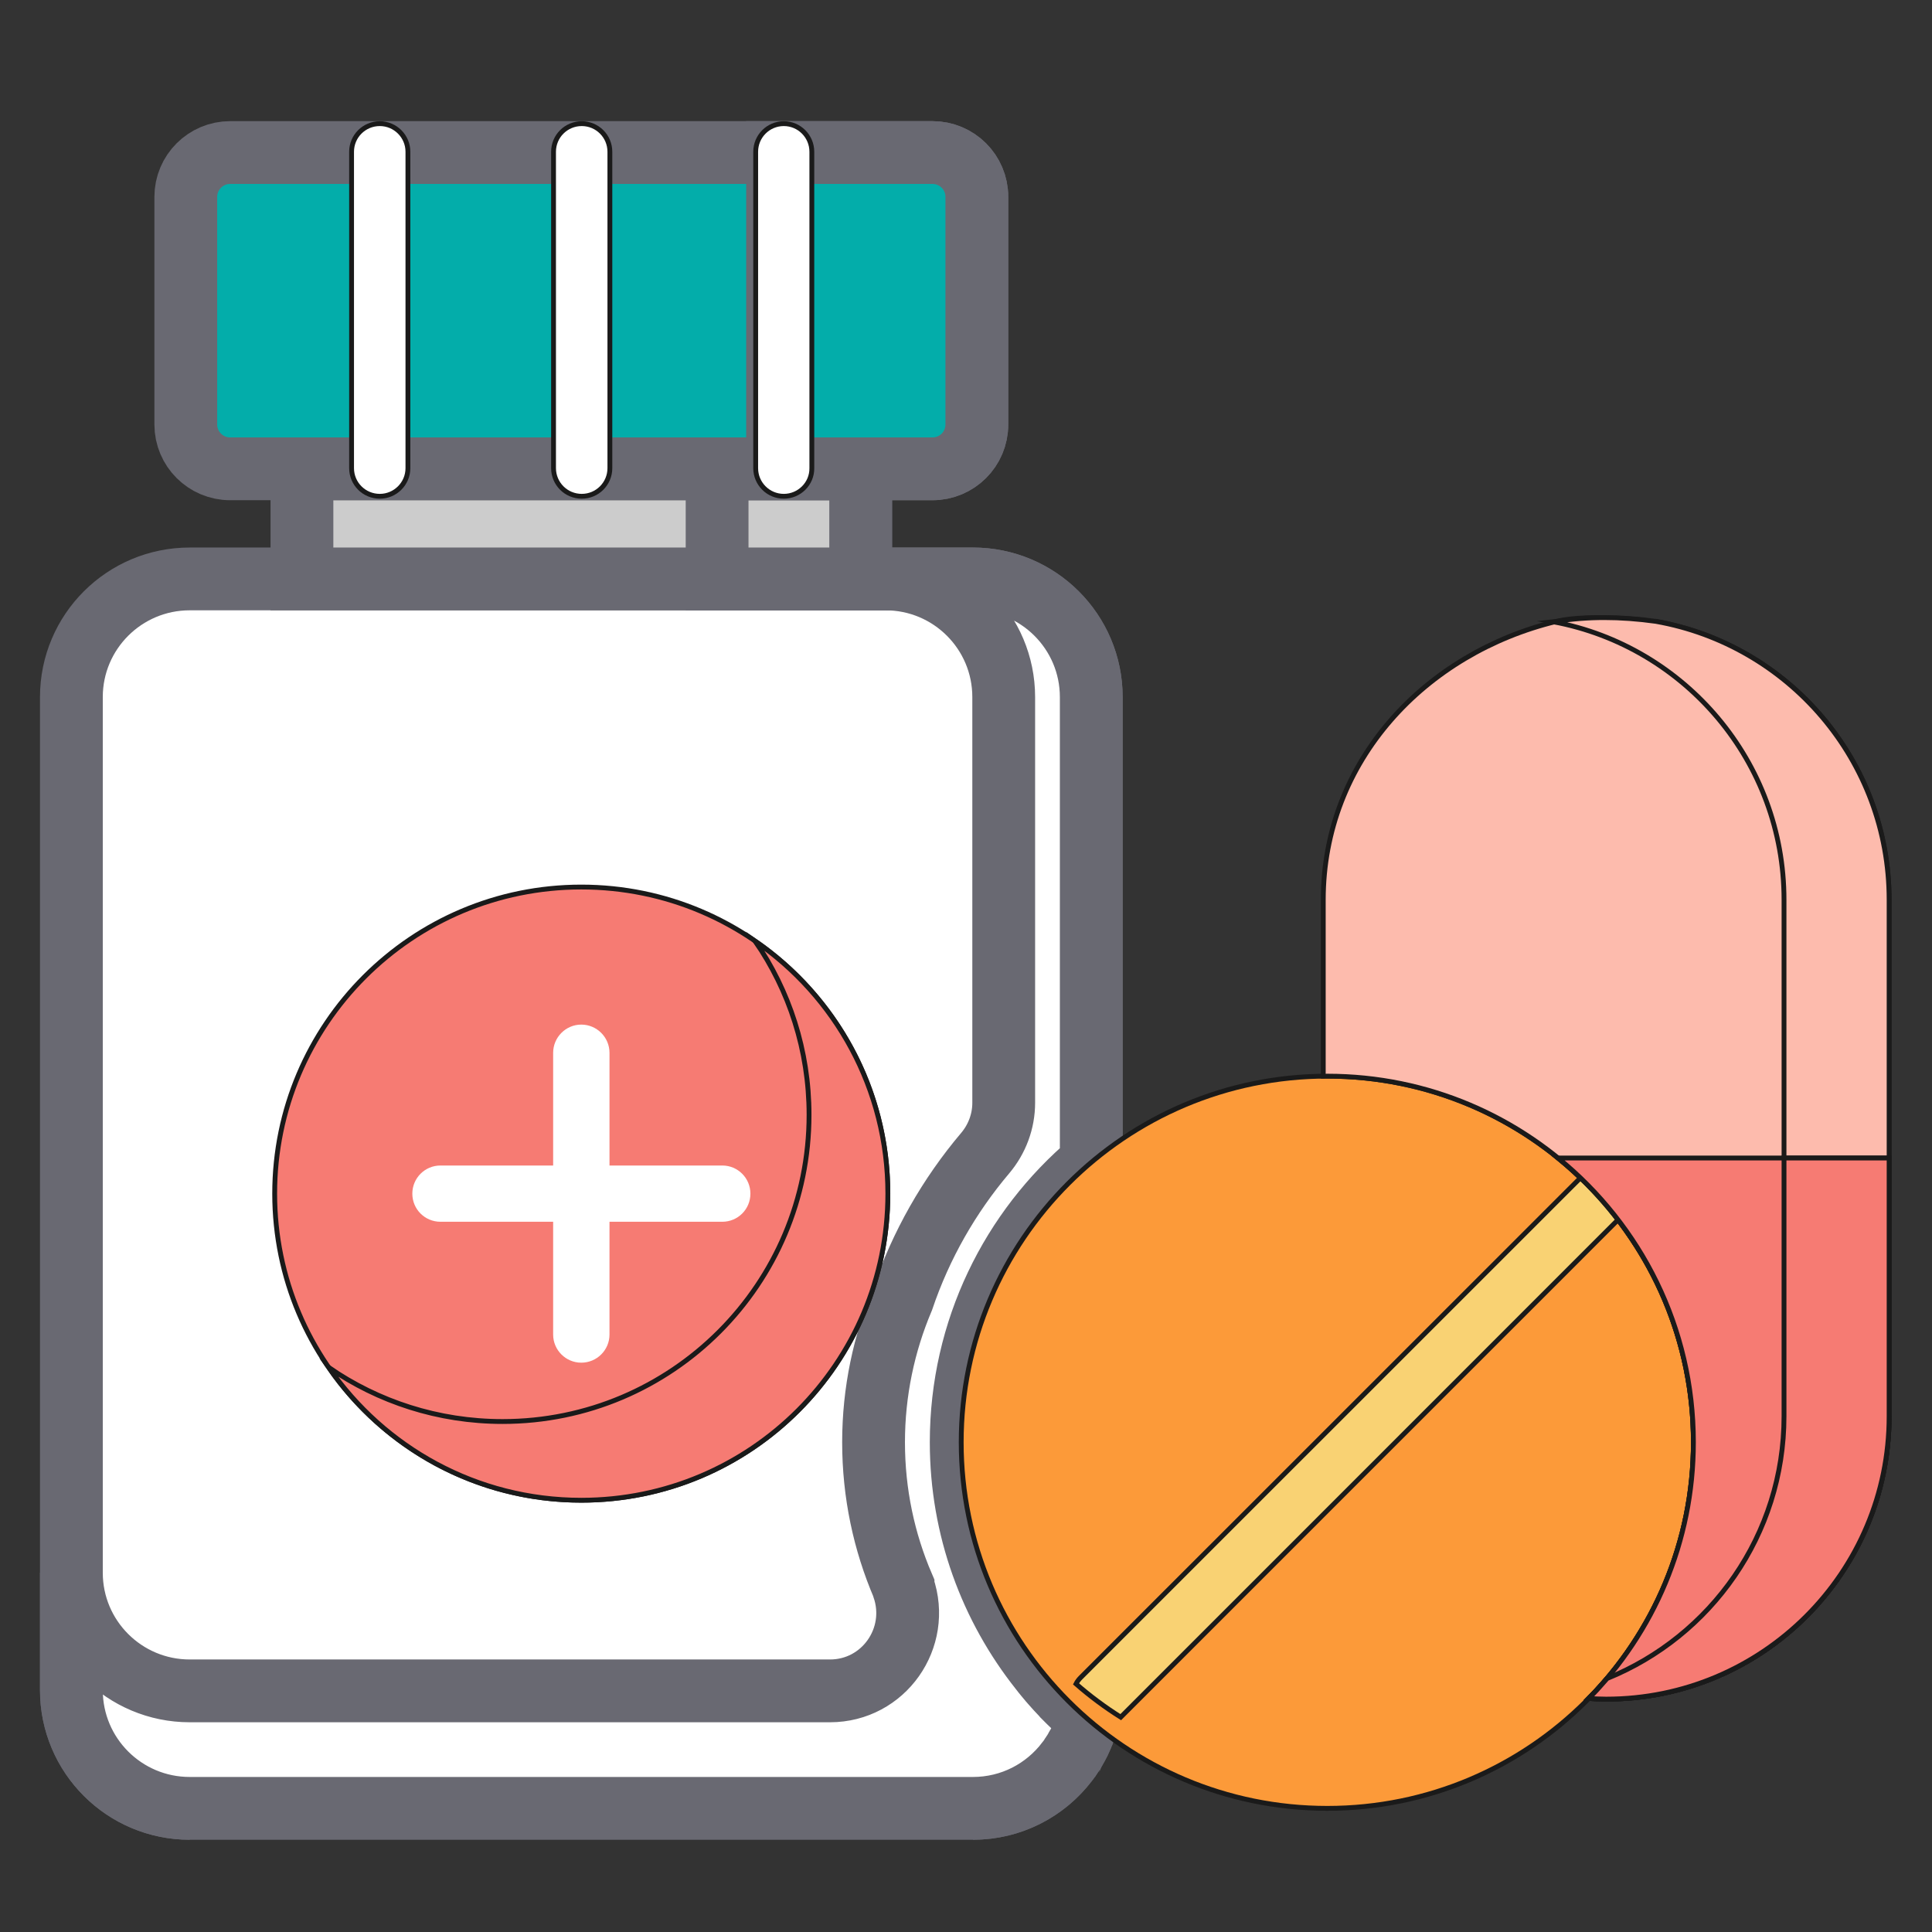
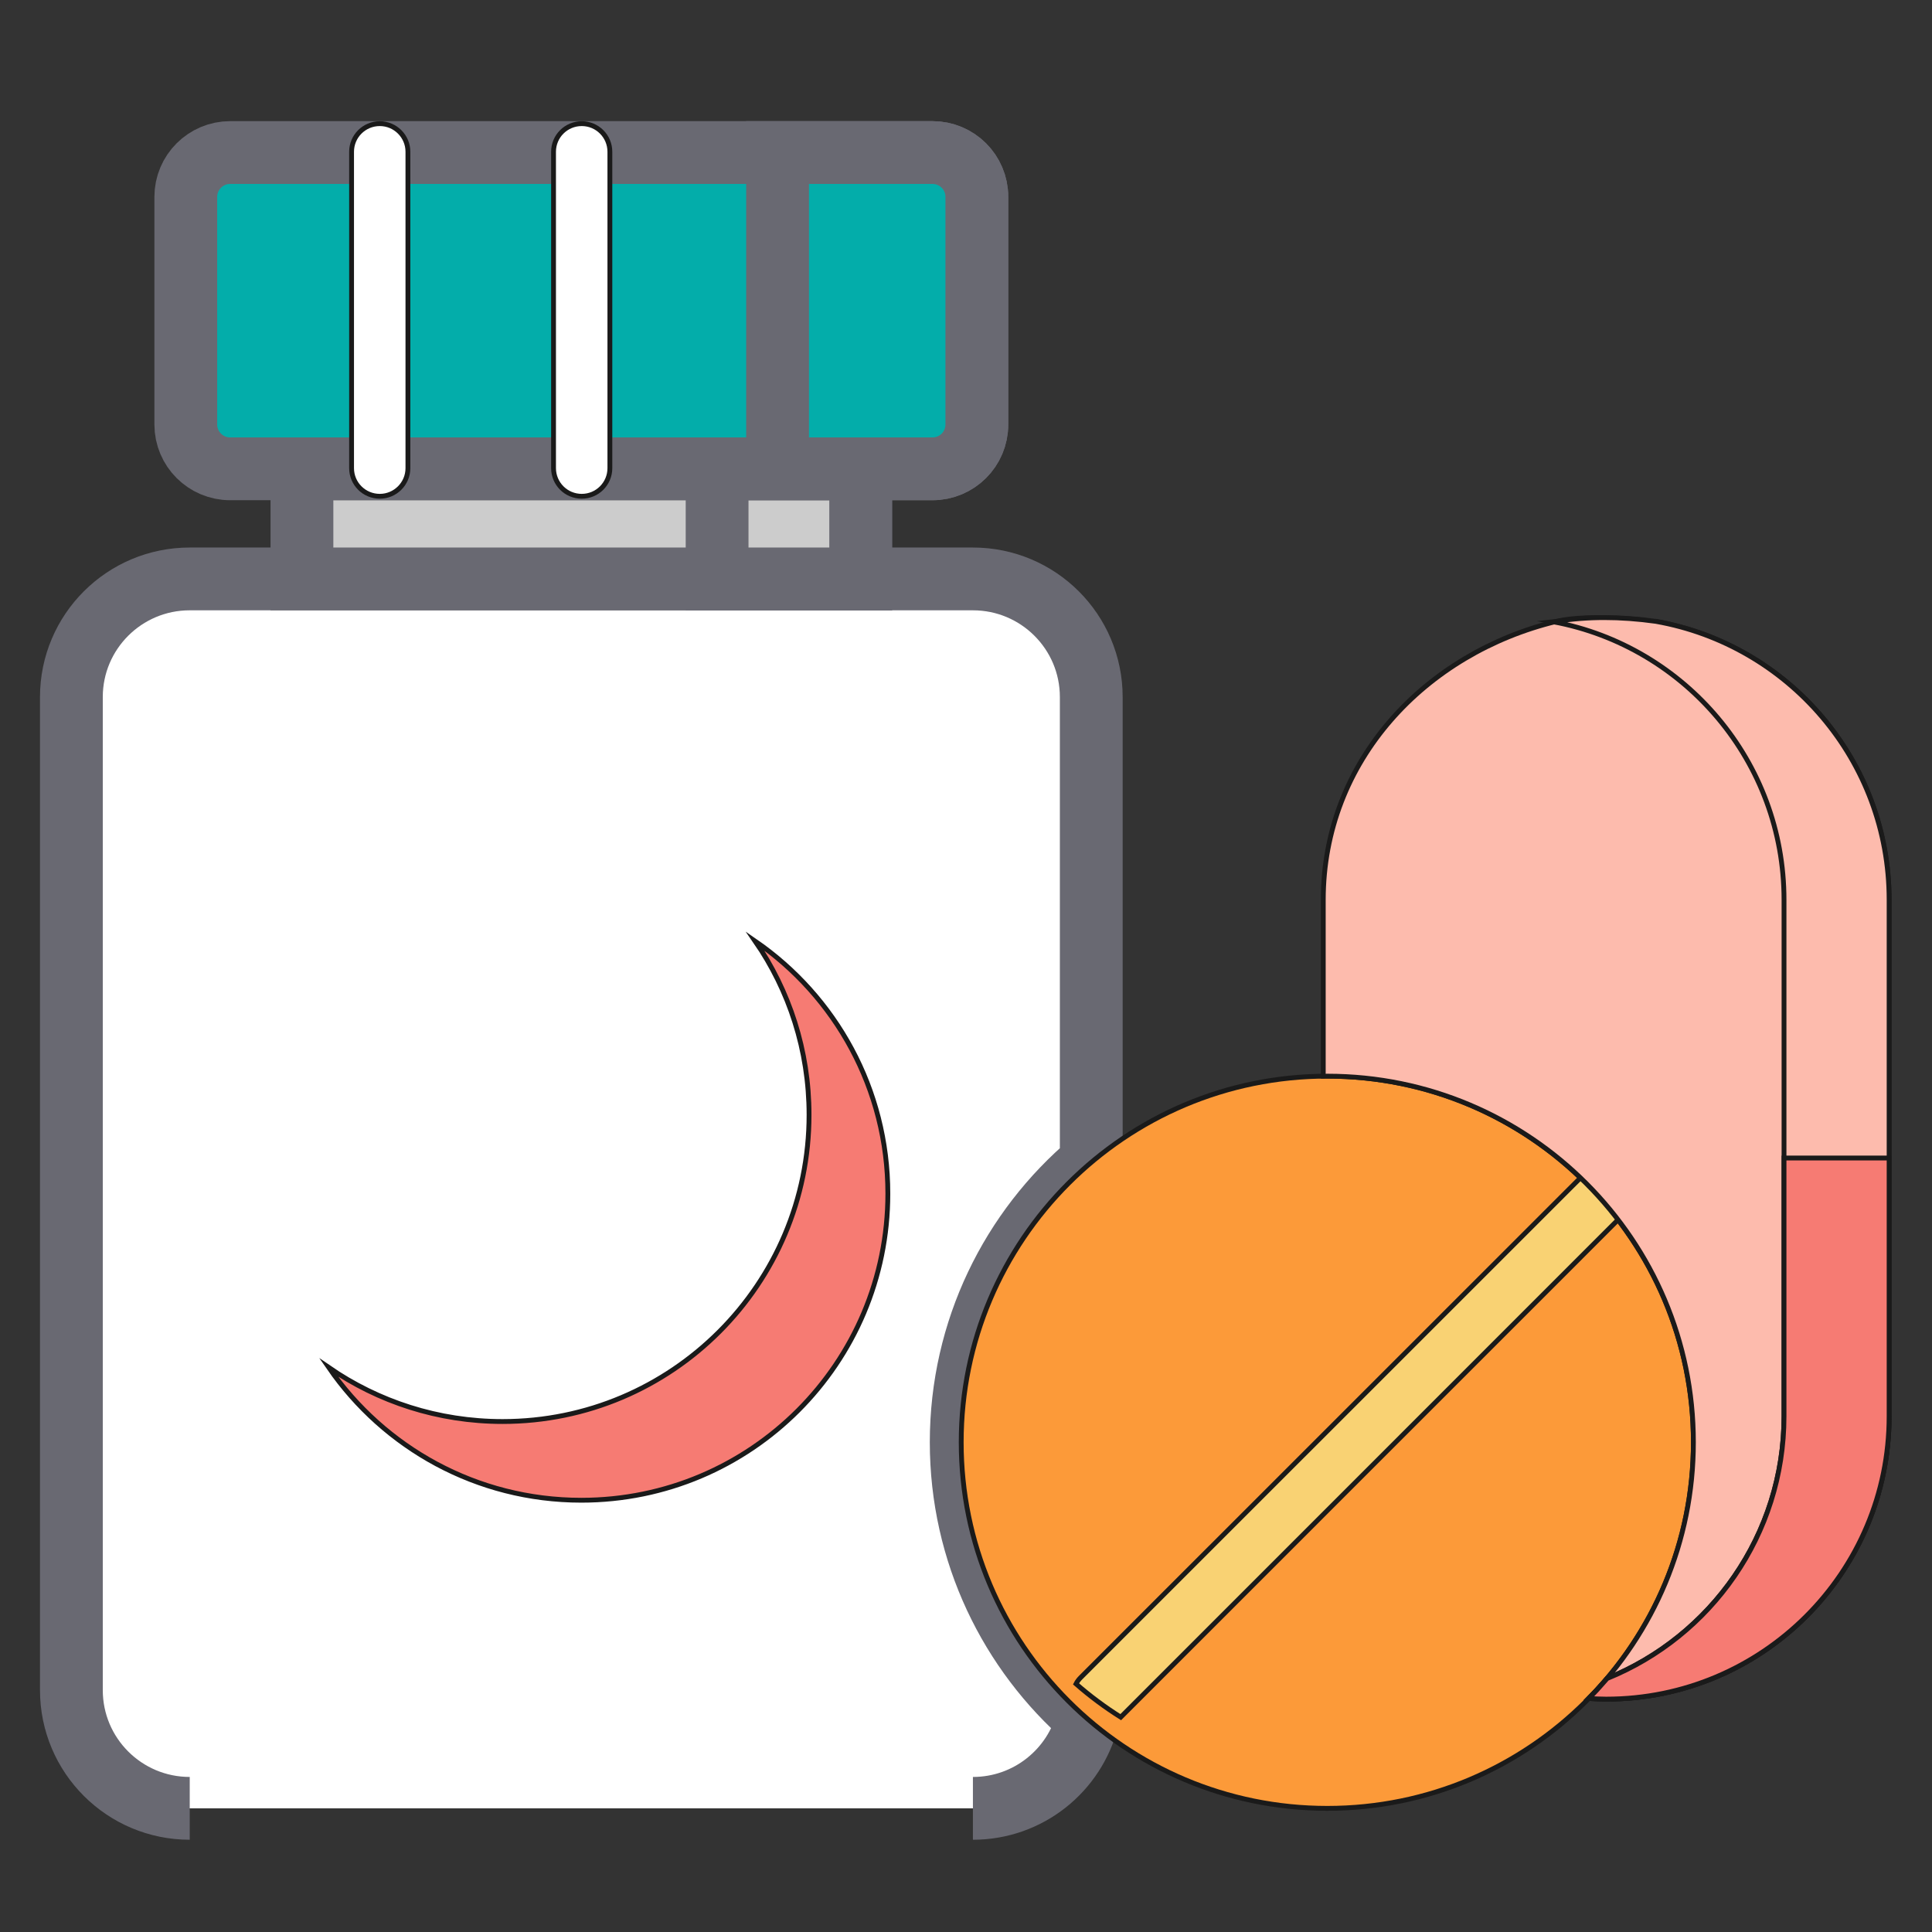
<svg xmlns="http://www.w3.org/2000/svg" version="1.1" id="Layer_1" x="0px" y="0px" width="400px" height="400px" viewBox="0 0 400 400" enable-background="new 0 0 400 400" xml:space="preserve">
  <rect x="0" y="0" width="400" height="400" fill="#333333" stroke="none" />
  <g>
    <path fill="#FFFFFF" stroke="#696972" stroke-width="13" stroke-miterlimit="10" d="M201.431,374.4c11.465,0,21.084-7.872,23.748-18.484   c-16.018-13.911-26.173-34.42-26.173-57.314c0-23.233,10.454-44.04,26.928-57.932v-96.347c0-13.513-10.969-24.464-24.502-24.464   H39.283c-13.535,0-24.504,10.951-24.504,24.464v205.591c0,13.534,10.969,24.485,24.504,24.485" />
-     <path fill="#FFFFFF" stroke="#696972" stroke-width="13" stroke-miterlimit="10" d="M201.431,119.86h-18.106c13.534,0,24.484,10.951,24.484,24.464   v84.005c0,3.816-1.371,7.494-3.836,10.415c-7.452,8.804-13.315,19.039-17.09,30.207c-3.856,9.122-6.021,19.139-6.021,29.652   c0,10.572,2.166,20.628,6.101,29.791c0,0.079,0.04,0.138,0.059,0.238c3.617,10.494-4.074,21.445-15.183,21.445H39.283   c-13.535,0-24.504-10.951-24.504-24.466v24.306c0,13.534,10.969,24.485,24.504,24.485h162.148c7.988,0,15.024-3.797,19.495-9.66   c0.041-0.039,0.061-0.079,0.081-0.1c0.179-0.237,0.377-0.477,0.536-0.734c0.061-0.061,0.081-0.14,0.14-0.198   c0.14-0.219,0.298-0.438,0.437-0.678c0.06-0.078,0.101-0.178,0.18-0.236c0.099-0.219,0.237-0.438,0.356-0.637   c0.059-0.1,0.12-0.219,0.16-0.299c0.138-0.198,0.238-0.418,0.337-0.615c0.061-0.12,0.14-0.219,0.199-0.338   c0.079-0.199,0.199-0.398,0.278-0.597c0.02-0.139,0.12-0.258,0.16-0.377c0.119-0.198,0.178-0.397,0.258-0.616   c0.079-0.099,0.099-0.238,0.159-0.357c0.06-0.199,0.179-0.417,0.219-0.616c0.079-0.139,0.118-0.258,0.138-0.398   c0.099-0.198,0.159-0.438,0.219-0.675c0.04-0.12,0.059-0.219,0.158-0.319c0.081-0.338,0.18-0.675,0.239-1.034   c-0.795-0.715-1.61-1.45-2.404-2.206c-0.12-0.08-0.199-0.179-0.278-0.258c-0.795-0.736-1.531-1.49-2.286-2.246   c-0.081-0.1-0.198-0.219-0.279-0.319c-0.754-0.774-1.45-1.549-2.166-2.364c-0.061-0.079-0.158-0.159-0.219-0.239   c-0.696-0.854-1.452-1.709-2.107-2.583c-10.273-12.938-16.435-29.294-16.435-47.1c0-23.233,10.454-44.04,26.928-57.932v-96.347   C225.934,130.811,214.965,119.86,201.431,119.86z" />
    <path fill="#CCCCCC" stroke="#696972" stroke-width="13" stroke-miterlimit="10" d="M62.515,97.064h115.683v22.795H62.515V97.064z" />
    <path fill="#CCCCCC" stroke="#696972" stroke-width="13" stroke-miterlimit="10" d="M148.468,97.064h29.73v22.795h-29.73V97.064z" />
    <path fill="#03ADAA" stroke="#696972" stroke-width="13" stroke-miterlimit="10" d="M38.468,64.334v23.55c0,5.087,4.133,9.181,9.181,9.181h145.394   c5.089,0,9.203-4.094,9.203-9.181v-47.12c0-5.087-4.113-9.182-9.203-9.182H47.649c-5.048,0-9.181,4.095-9.181,9.182V64.334z" />
    <path fill="#03ADAA" stroke="#696972" stroke-width="13" stroke-miterlimit="10" d="M160.988,31.582v65.483h32.055c5.089,0,9.203-4.094,9.203-9.181   v-47.12c0-5.087-4.113-9.182-9.203-9.182H160.988z" />
-     <path fill="#F67B73" stroke="#1A1A1A" stroke-miterlimit="10" d="M183.822,247.129c0,35.077-28.398,63.476-63.476,63.476   c-35.036,0-63.476-28.399-63.476-63.476c0-35.056,28.44-63.476,63.476-63.476C155.424,183.654,183.822,212.074,183.822,247.129z" />
    <path fill="#F67B73" stroke="#1A1A1A" stroke-miterlimit="10" d="M156.337,194.842c7.055,10.216,11.169,22.617,11.169,35.973   c0,35.076-28.419,63.496-63.456,63.496c-13.375,0-25.756-4.134-35.991-11.189c11.446,16.595,30.605,27.485,52.286,27.485   c35.078,0,63.476-28.399,63.476-63.476C183.822,225.427,172.952,206.29,156.337,194.842z" />
    <path fill="#FC9A39" stroke="#1A1A1A" stroke-miterlimit="10" d="M350.601,298.602c0,41.853-33.923,75.798-75.797,75.798   c-41.873,0-75.797-33.945-75.797-75.798c0-41.854,33.924-75.797,75.797-75.797C316.677,222.805,350.601,256.749,350.601,298.602z" />
    <path fill="none" d="M320.651,238.227c9.659,12.739,15.382,28.598,15.382,45.808c0,41.875-33.944,75.797-75.778,75.797   c-17.25,0-33.11-5.744-45.828-15.401c13.831,18.204,35.753,29.97,60.375,29.97c41.874,0,75.797-33.945,75.797-75.798   C350.601,273.959,338.836,252.079,320.651,238.227z" />
    <path fill="#F9D273" stroke="#1A1A1A" stroke-miterlimit="10" d="M222.775,348.624c2.881,2.524,5.981,4.83,9.261,6.896   L336.59,250.946c-2.067-3.259-4.372-6.34-6.896-9.262c-0.477,0.259-0.914,0.596-1.292,0.994L223.748,347.312   C223.351,347.709,223.014,348.146,222.775,348.624z" />
    <path fill="#FDBBAD" stroke="#1A1A1A" stroke-miterlimit="10" d="M322.282,128.643c-27.108,6.559-48.313,28.797-48.313,57.654   v36.527c0.278,0,0.536-0.019,0.834-0.019c41.874,0,75.797,33.943,75.797,75.797c0,20.649-8.267,39.369-21.663,53.042   c1.212,0.079,2.405,0.14,3.598,0.14c32.354,0,58.586-26.233,58.586-58.567v-106.92c0-28.857-20.847-52.805-48.313-57.654   C342.81,128.643,329.317,126.936,322.282,128.643z" />
    <path fill="#FDBBAD" stroke="#1A1A1A" stroke-miterlimit="10" d="M342.81,128.643c-7.392-1.032-14.229-1.032-20.528,0   c-0.219,0.021-0.418,0.081-0.617,0.101c27.147,5.107,47.696,28.915,47.696,57.553v106.92c0,24.582-15.163,45.609-36.626,54.293   c-1.233,1.431-2.506,2.802-3.797,4.134c1.212,0.079,2.405,0.14,3.598,0.14c32.354,0,58.586-26.233,58.586-58.567v-106.92   C391.123,157.44,370.275,133.493,342.81,128.643z" />
-     <path fill="#F67B73" stroke="#1A1A1A" stroke-miterlimit="10" d="M322.56,239.757c17.11,13.891,28.041,35.097,28.041,58.845   c0,20.649-8.267,39.369-21.663,53.042c1.212,0.079,2.405,0.14,3.598,0.14c32.354,0,58.586-26.233,58.586-58.567v-53.46H322.56z" />
    <path fill="#F67B73" stroke="#1A1A1A" stroke-miterlimit="10" d="M369.361,293.217c0,24.582-15.163,45.609-36.626,54.293   c-0.596,0.675-1.153,1.312-1.729,1.948c-0.12,0.119-0.219,0.217-0.298,0.337c-0.596,0.636-1.173,1.252-1.77,1.849   c1.212,0.079,2.405,0.14,3.598,0.14c32.354,0,58.586-26.233,58.586-58.567v-53.46h-21.761V293.217z" />
    <path fill="#FFFFFF" d="M149.541,241.307h-23.351v-23.331c0-3.219-2.624-5.843-5.843-5.843c-3.2,0-5.823,2.624-5.823,5.843v23.331   H91.192c-3.22,0-5.823,2.604-5.823,5.823c0,3.24,2.604,5.823,5.823,5.823h23.331v23.352c0,3.219,2.623,5.823,5.823,5.823   c3.22,0,5.843-2.604,5.843-5.823v-23.352h23.351c3.22,0,5.823-2.583,5.823-5.823C155.364,243.91,152.76,241.307,149.541,241.307z" />
    <g>
      <path fill="#FFFFFF" stroke="#1A1A1A" stroke-miterlimit="10" d="M78.632,102.75c-3.238,0-5.842-2.604-5.842-5.823V31.423    c0-3.22,2.604-5.823,5.842-5.823c3.2,0,5.823,2.603,5.823,5.823v65.503C84.455,100.146,81.832,102.75,78.632,102.75z" />
      <path fill="#FFFFFF" stroke="#1A1A1A" stroke-miterlimit="10" d="M120.446,102.75c-3.238,0-5.842-2.604-5.842-5.823V31.423    c0-3.22,2.604-5.823,5.842-5.823c3.219,0,5.823,2.603,5.823,5.823v65.503C126.269,100.146,123.665,102.75,120.446,102.75z" />
-       <path fill="#FFFFFF" stroke="#1A1A1A" stroke-miterlimit="10" d="M162.279,102.75c-3.22,0-5.823-2.604-5.823-5.823V31.423    c0-3.22,2.603-5.823,5.823-5.823c3.2,0,5.803,2.603,5.803,5.823v65.503C168.123,100.146,165.479,102.75,162.279,102.75z" />
    </g>
    <path fill="none" d="M221.702,357.447c-1.49,0-2.961-0.576-4.134-1.709c-2.246-2.265-2.246-5.961,0-8.248l104.694-104.632   c2.265-2.267,5.942-2.267,8.247,0c2.265,2.285,2.265,5.981,0,8.266L225.816,355.738   C224.722,356.871,223.212,357.447,221.702,357.447z" />
  </g>
</svg>